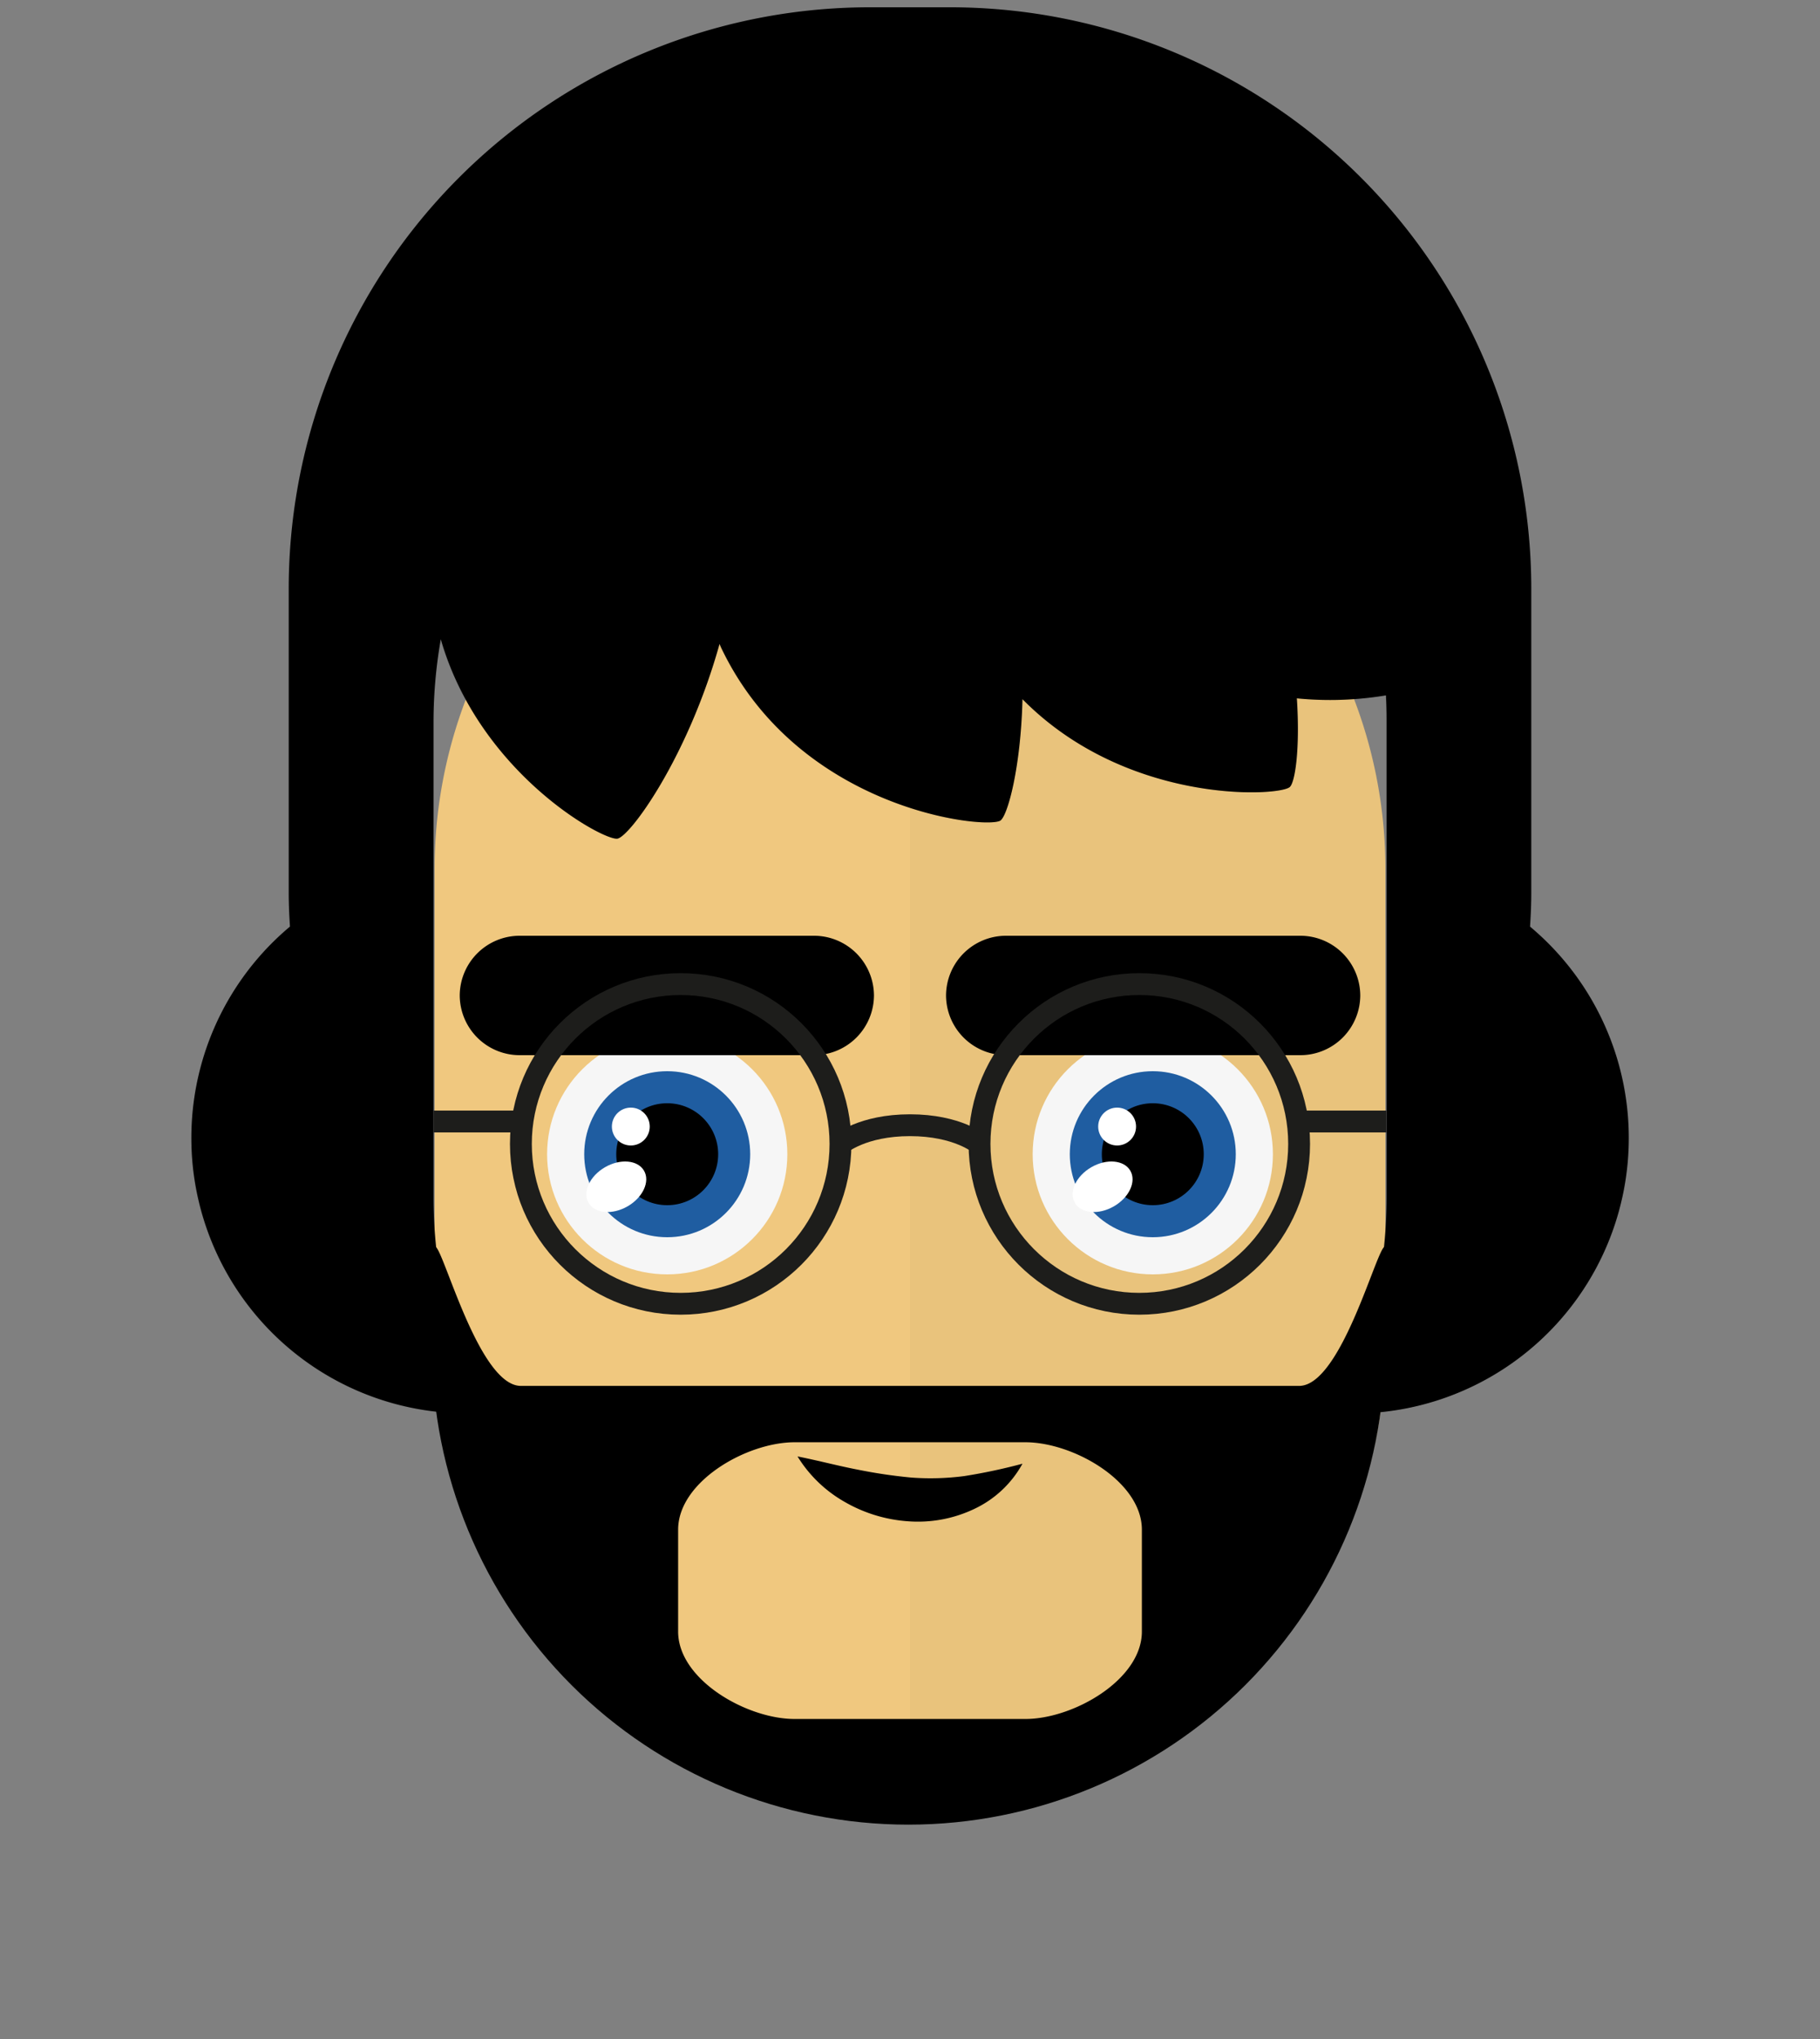
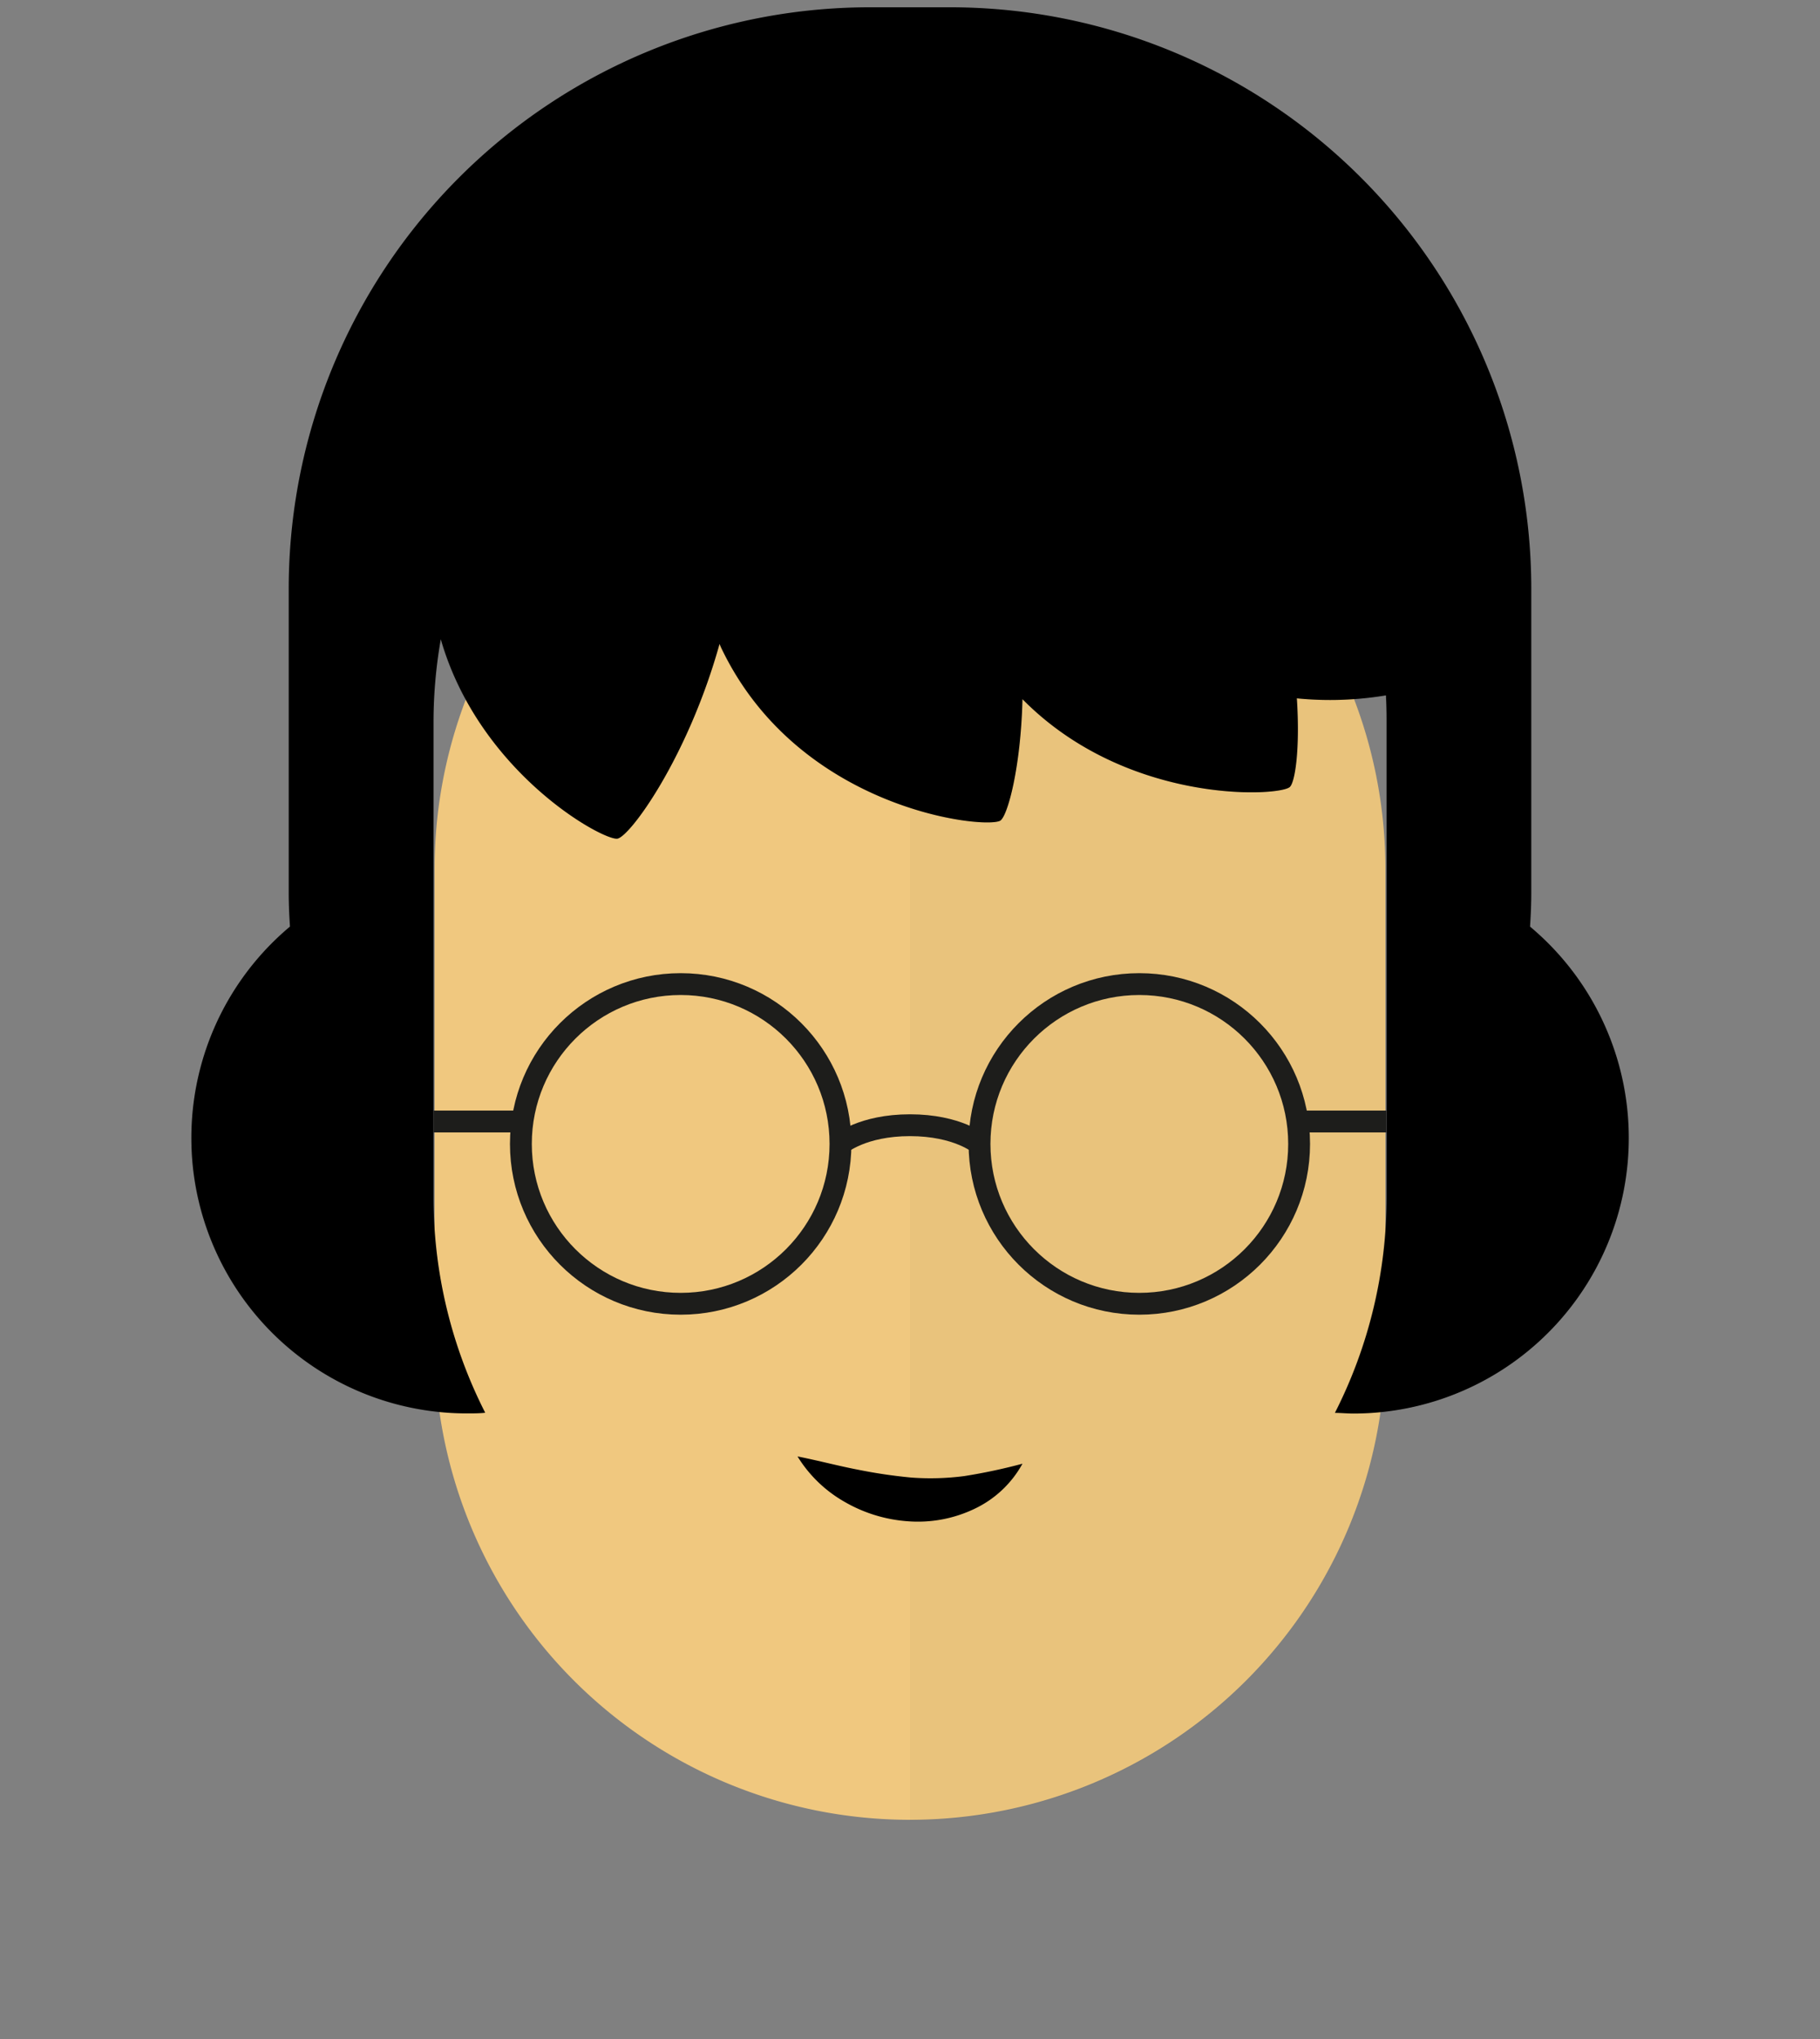
<svg xmlns="http://www.w3.org/2000/svg" id="svgBuilder" class="avatar-frame p-2 p-md-5 bg-white " viewBox="0 0 250 280" style="opacity: 1;">
  <rect x="0" y="0" width="250" height="280" fill="#808080" stroke="none" />
  <defs>
    <clipPath id="b9b980b5-38c2-4c2c-b5a3-0250ab56908c" transform="translate(-59.5 -53.5)">
      <rect width="250" height="250" style="fill: none" />
    </clipPath>
  </defs>
  <g id="ae1cd98a-2feb-47b9-a86d-6e1f11f5716f" data-name="SKIN" style="transform: translate(59.7px, 54px);">
    <g style="clip-path: url(#b9b980b5-38c2-4c2c-b5a3-0250ab56908c)">
      <g>
        <path class="first-color" d="M124.8,53.5a65.32,65.32,0,0,0-65.3,65.3v65.3a65.3,65.3,0,1,0,130.6,0V118.8A65.32,65.32,0,0,0,124.8,53.5Z" transform="translate(-59.5 -53.5)" style="fill: #f0c87f" />
        <path d="M124.8,53.5v196a65.32,65.32,0,0,0,65.3-65.3V118.9A65.34,65.34,0,0,0,124.8,53.5Z" transform="translate(-59.5 -53.5)" style="fill: #010202;opacity: 0.03;isolation: isolate" />
      </g>
    </g>
  </g>
  <defs>
    <clipPath id="f17ecd4c-0f42-444c-acaa-c03d7466a8ed" transform="translate(-61.7 -129.4)">
-       <rect width="250" height="250" style="fill: none" />
-     </clipPath>
+       </clipPath>
  </defs>
  <g id="e3efb90f-a358-4d89-8f7c-a99949cbe6d7" data-name="EYES" style="transform: translate(63.15px, 128.5px);">
    <g style="clip-path: url(#f17ecd4c-0f42-444c-acaa-c03d7466a8ed)">
      <g>
        <circle cx="28.5" cy="30" r="16.5" style="fill: #f6f6f6" />
        <circle class="first-color" cx="28.5" cy="30" r="11.4" style="fill: #1f5da1" />
        <circle cx="28.5" cy="30" r="7" />
        <ellipse cx="83.21" cy="163.87" rx="4.4" ry="3.1" transform="translate(-132.49 -65.84) rotate(-30)" style="fill: #fff" />
        <circle cx="23.5" cy="26.2" r="2.6" style="fill: #fff" />
        <path class="color-eyebrows" d="M110.4,145.8H69.9a8.24,8.24,0,0,1-8.2-8.2h0a8.24,8.24,0,0,1,8.2-8.2h40.5a8.24,8.24,0,0,1,8.2,8.2h0A8.24,8.24,0,0,1,110.4,145.8Z" transform="translate(-61.7 -129.4)" style="fill: rgb(0, 0, 0);" />
        <circle cx="95.2" cy="30" r="16.5" style="fill: #f6f6f6" />
        <circle class="first-color" cx="95.2" cy="30" r="11.4" style="fill: #1f5da1" />
        <circle cx="95.2" cy="30" r="7" />
        <ellipse cx="150.01" cy="163.87" rx="4.4" ry="3.1" transform="translate(-123.54 -32.44) rotate(-30)" style="fill: #fff" />
-         <circle cx="90.3" cy="26.2" r="2.6" style="fill: #fff" />
-         <path class="color-eyebrows" d="M177.2,145.8H136.7a8.24,8.24,0,0,1-8.2-8.2h0a8.24,8.24,0,0,1,8.2-8.2h40.5a8.24,8.24,0,0,1,8.2,8.2h0A8.24,8.24,0,0,1,177.2,145.8Z" transform="translate(-61.7 -129.4)" style="fill: rgb(0, 0, 0);" />
      </g>
    </g>
  </g>
  <defs>
    <clipPath id="efb50588-46f8-450f-9eb6-9b79a95f01cc" transform="translate(-109.5 -205.6)">
      <rect width="250" height="250" style="fill: none" />
    </clipPath>
  </defs>
  <g id="a483ccee-3e19-4ccf-91f0-27460b648a73" data-name="MOUTH" style="transform: translate(109.55px, 200px);">
    <g style="clip-path: url(#efb50588-46f8-450f-9eb6-9b79a95f01cc)">
      <path d="M109.5,205.6c3,.6,5.6,1.3,8.2,1.8a69.8,69.8,0,0,0,7.4,1.1,35.85,35.85,0,0,0,7.3-.2,77.44,77.44,0,0,0,8-1.7,14.7,14.7,0,0,1-6.6,6.2,18,18,0,0,1-9.2,1.7,20.16,20.16,0,0,1-8.7-2.7A18.06,18.06,0,0,1,109.5,205.6Z" transform="translate(-109.5 -205.6)" />
    </g>
  </g>
  <g id="fe0f8e86-daf0-4f8f-b000-e46b83eb3225" data-name="Calque 2" style="transform: translate(26.29px, 1px);">
    <g id="b58f6f65-338b-4345-8a73-652dfa75f6af" data-name="Calque 1" style="transform: translateY(21px);">
      <path d="M183.88,126.26c.1-1.53.17-3.07.17-4.62v-42A79.86,79.86,0,0,0,104.43,0H93A79.86,79.86,0,0,0,13.37,79.62v42c0,1.55.07,3.09.17,4.62a37.84,37.84,0,0,0,24.31,66.85c.84,0,1.68,0,2.51-.09a65.2,65.2,0,0,1-7.1-29.65V97.92a65.93,65.93,0,0,1,1-11.14c5.27,18.3,22.16,27.6,24.23,27.39,1.69-.17,9.69-11.09,14.06-26.74l.2.47c10.6,22.31,36.24,25,38.35,23.8,1-.58,2.83-7.23,3.06-16.69,14.23,14.44,35,13.4,36.69,12.09.77-.6,1.45-5.32,1-12.2a46.67,46.67,0,0,0,12.24-.41c.06,1.14.09,2.28.09,3.43v65.45a65.2,65.2,0,0,1-7.1,29.65c.83,0,1.67.09,2.51.09a37.84,37.84,0,0,0,24.31-66.85Z" class="first-color" style="fill: rgb(0, 0, 0);" />
      <path d="M170.13,176.3c-6.46-12.77,4.09-78.47-3.06-89.29A26.44,26.44,0,0,1,151,92c-1,8.76-3.83,11.74-3.83,11.74S123.84,102.63,113.93,87c-.21,16.16-3.54,20.8-3.54,20.8s-23.7-3.71-38.13-27.6c-1,16.6-14,30.64-14,30.64s-19.34-9.1-25-41.1c-6.74,8.51-.61,95.48-9.17,105.53C15.73,185.09.72,157.63,0,156.35c0,.16,0,.31,0,.47l.2,2.7a37.86,37.86,0,0,0,37.61,33.59c.84,0,1.68,0,2.51-.09a65.2,65.2,0,0,1-7.1-29.65V97.92a65.93,65.93,0,0,1,1-11.14c5.27,18.3,22.16,27.6,24.23,27.39,1.69-.17,9.69-11.09,14.06-26.74l.2.47c10.6,22.31,36.24,25,38.35,23.8,1-.58,2.83-7.23,3.06-16.69,14.23,14.44,35,13.4,36.69,12.09.77-.6,1.45-5.32,1-12.2a46.67,46.67,0,0,0,12.24-.41c.06,1.14.09,2.28.09,3.43v65.45a65.2,65.2,0,0,1-7.1,29.65c.83,0,1.67.09,2.51.09a37.85,37.85,0,0,0,37.49-32.71C189.87,169.32,175,185.85,170.13,176.3Z" style="fill: rgba(0,0,0,0.11)" />
    </g>
  </g>
  <defs>
    <clipPath id="be2c64e4-9fae-4989-b870-aff87c5daca1" transform="translate(-0.22 -116.97)">
      <path d="M65.45,0A65.45,65.45,0,0,0,0,65.45V130.9a65.45,65.45,0,1,0,130.9,0V65.45A65.45,65.45,0,0,0,65.45,0Z" style="fill: none" />
    </clipPath>
  </defs>
  <g id="e786f3e9-418c-4c46-9c54-c344c6cc85aa" data-name="Calque 2" style="transform: translate(59.55px, 171.184px);">
    <g id="bebaff1f-b03a-473e-9e8e-d56ded3dbc0e" data-name="Calque 1">
      <g style="clip-path: url(#be2c64e4-9fae-4989-b870-aff87c5daca1)">
-         <path d="M119.12,136.1H12.22c-6.6,0-12-24.6-12-18v85.39a12,12,0,0,0,12,12h106.9a12,12,0,0,0,12-12V118.1C131.12,111.5,125.72,136.1,119.12,136.1Zm-21.6,33.74c0,6.6-9.4,12-16,12H49.82c-6.6,0-16-5.4-16-12v-14c0-6.6,9.4-12,16-12h31.7c6.6,0,16,5.4,16,12Z" transform="translate(-0.22 -116.97)" class="first-color" style="fill: rgb(0, 0, 0);" />
-       </g>
+         </g>
    </g>
  </g>
  <g id="b8fb0b44-ffa0-4773-b20b-26a2ade0610b" data-name="Calque 2" style="transform: translate(59.55px, 133.637px);">
    <g id="be9e3fef-dad1-4b40-851e-7643ac638c4d" data-name="Calque 1">
      <g>
        <circle cx="33.95" cy="23.45" r="21.95" class="first-color-stroke" style="fill: none;stroke: #1d1d1b;stroke-miterlimit: 10;stroke-width: 3px" />
        <circle cx="96.95" cy="23.45" r="21.95" class="first-color-stroke" style="fill: none;stroke: #1d1d1b;stroke-miterlimit: 10;stroke-width: 3px" />
        <path d="M55.91,23.45s3-2.57,9.54-2.57S75,23.45,75,23.45" class="first-color-stroke" style="fill: none;stroke: #1d1d1b;stroke-miterlimit: 10;stroke-width: 3px" />
        <line x1="12" y1="20.37" y2="20.37" class="first-color-stroke" style="fill: none;stroke: #1d1d1b;stroke-miterlimit: 10;stroke-width: 3px" />
        <line x1="130.9" y1="20.37" x2="118.39" y2="20.37" class="first-color-stroke" style="fill: none;stroke: #1d1d1b;stroke-miterlimit: 10;stroke-width: 3px" />
      </g>
    </g>
  </g>
</svg>